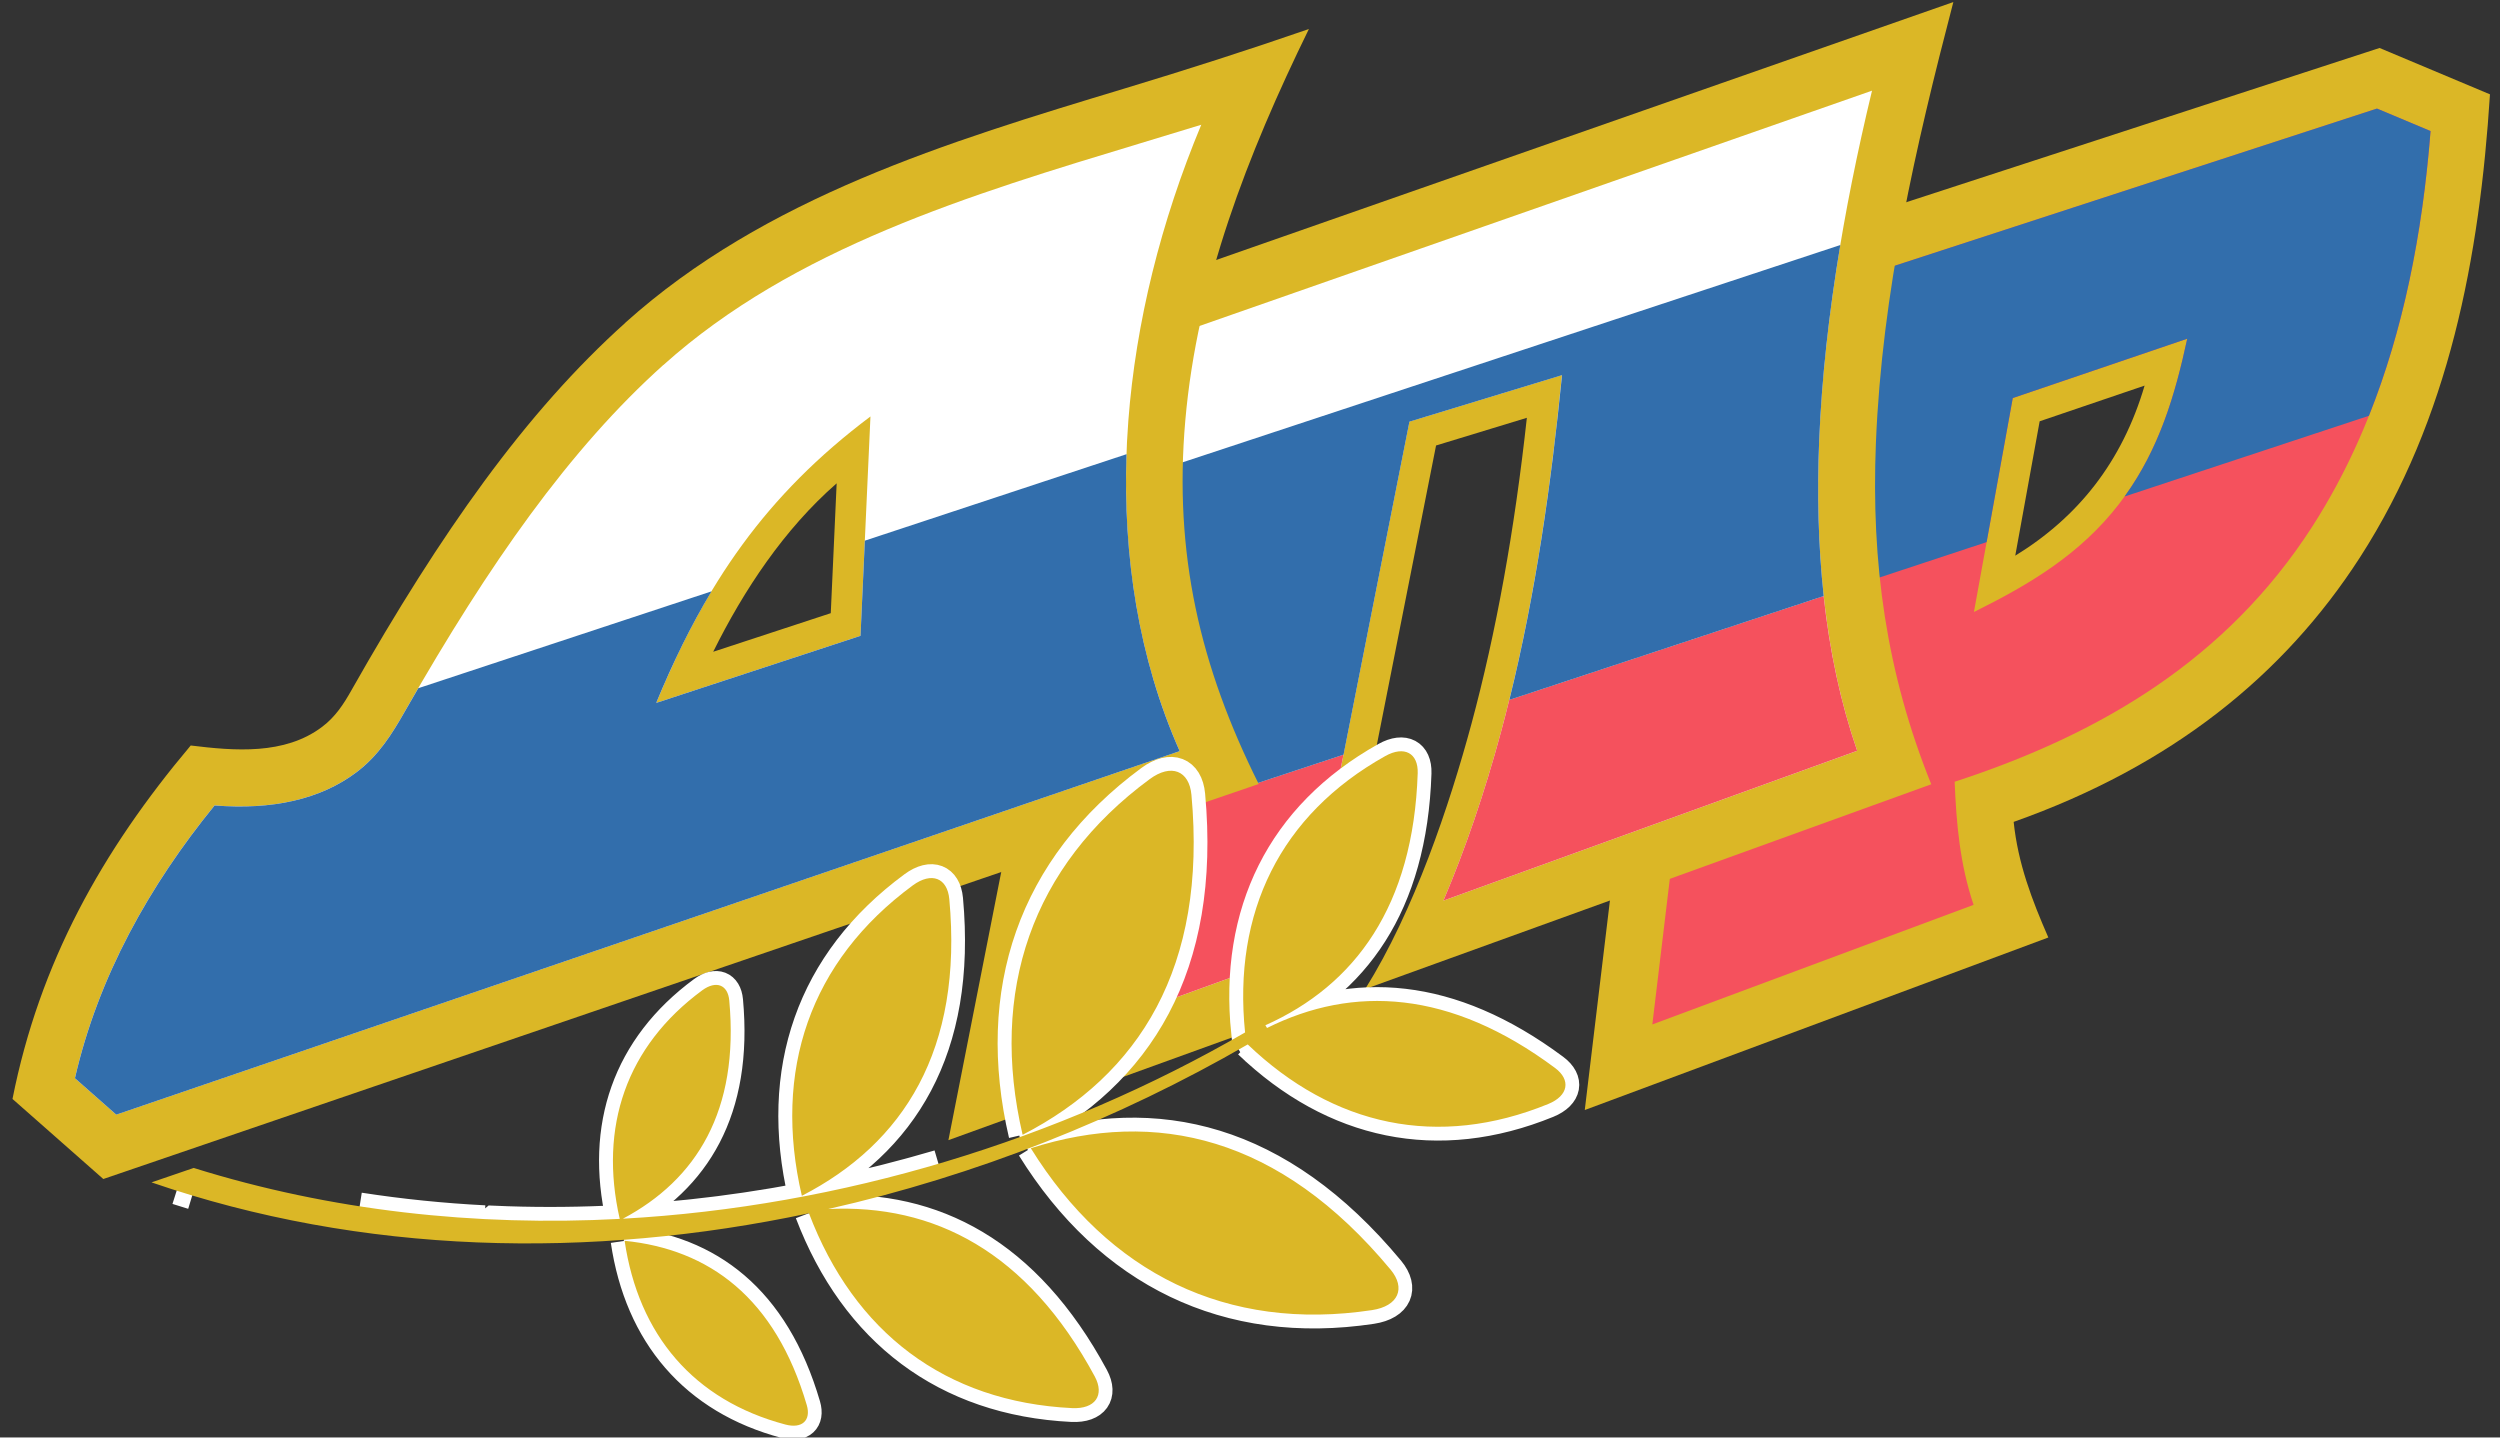
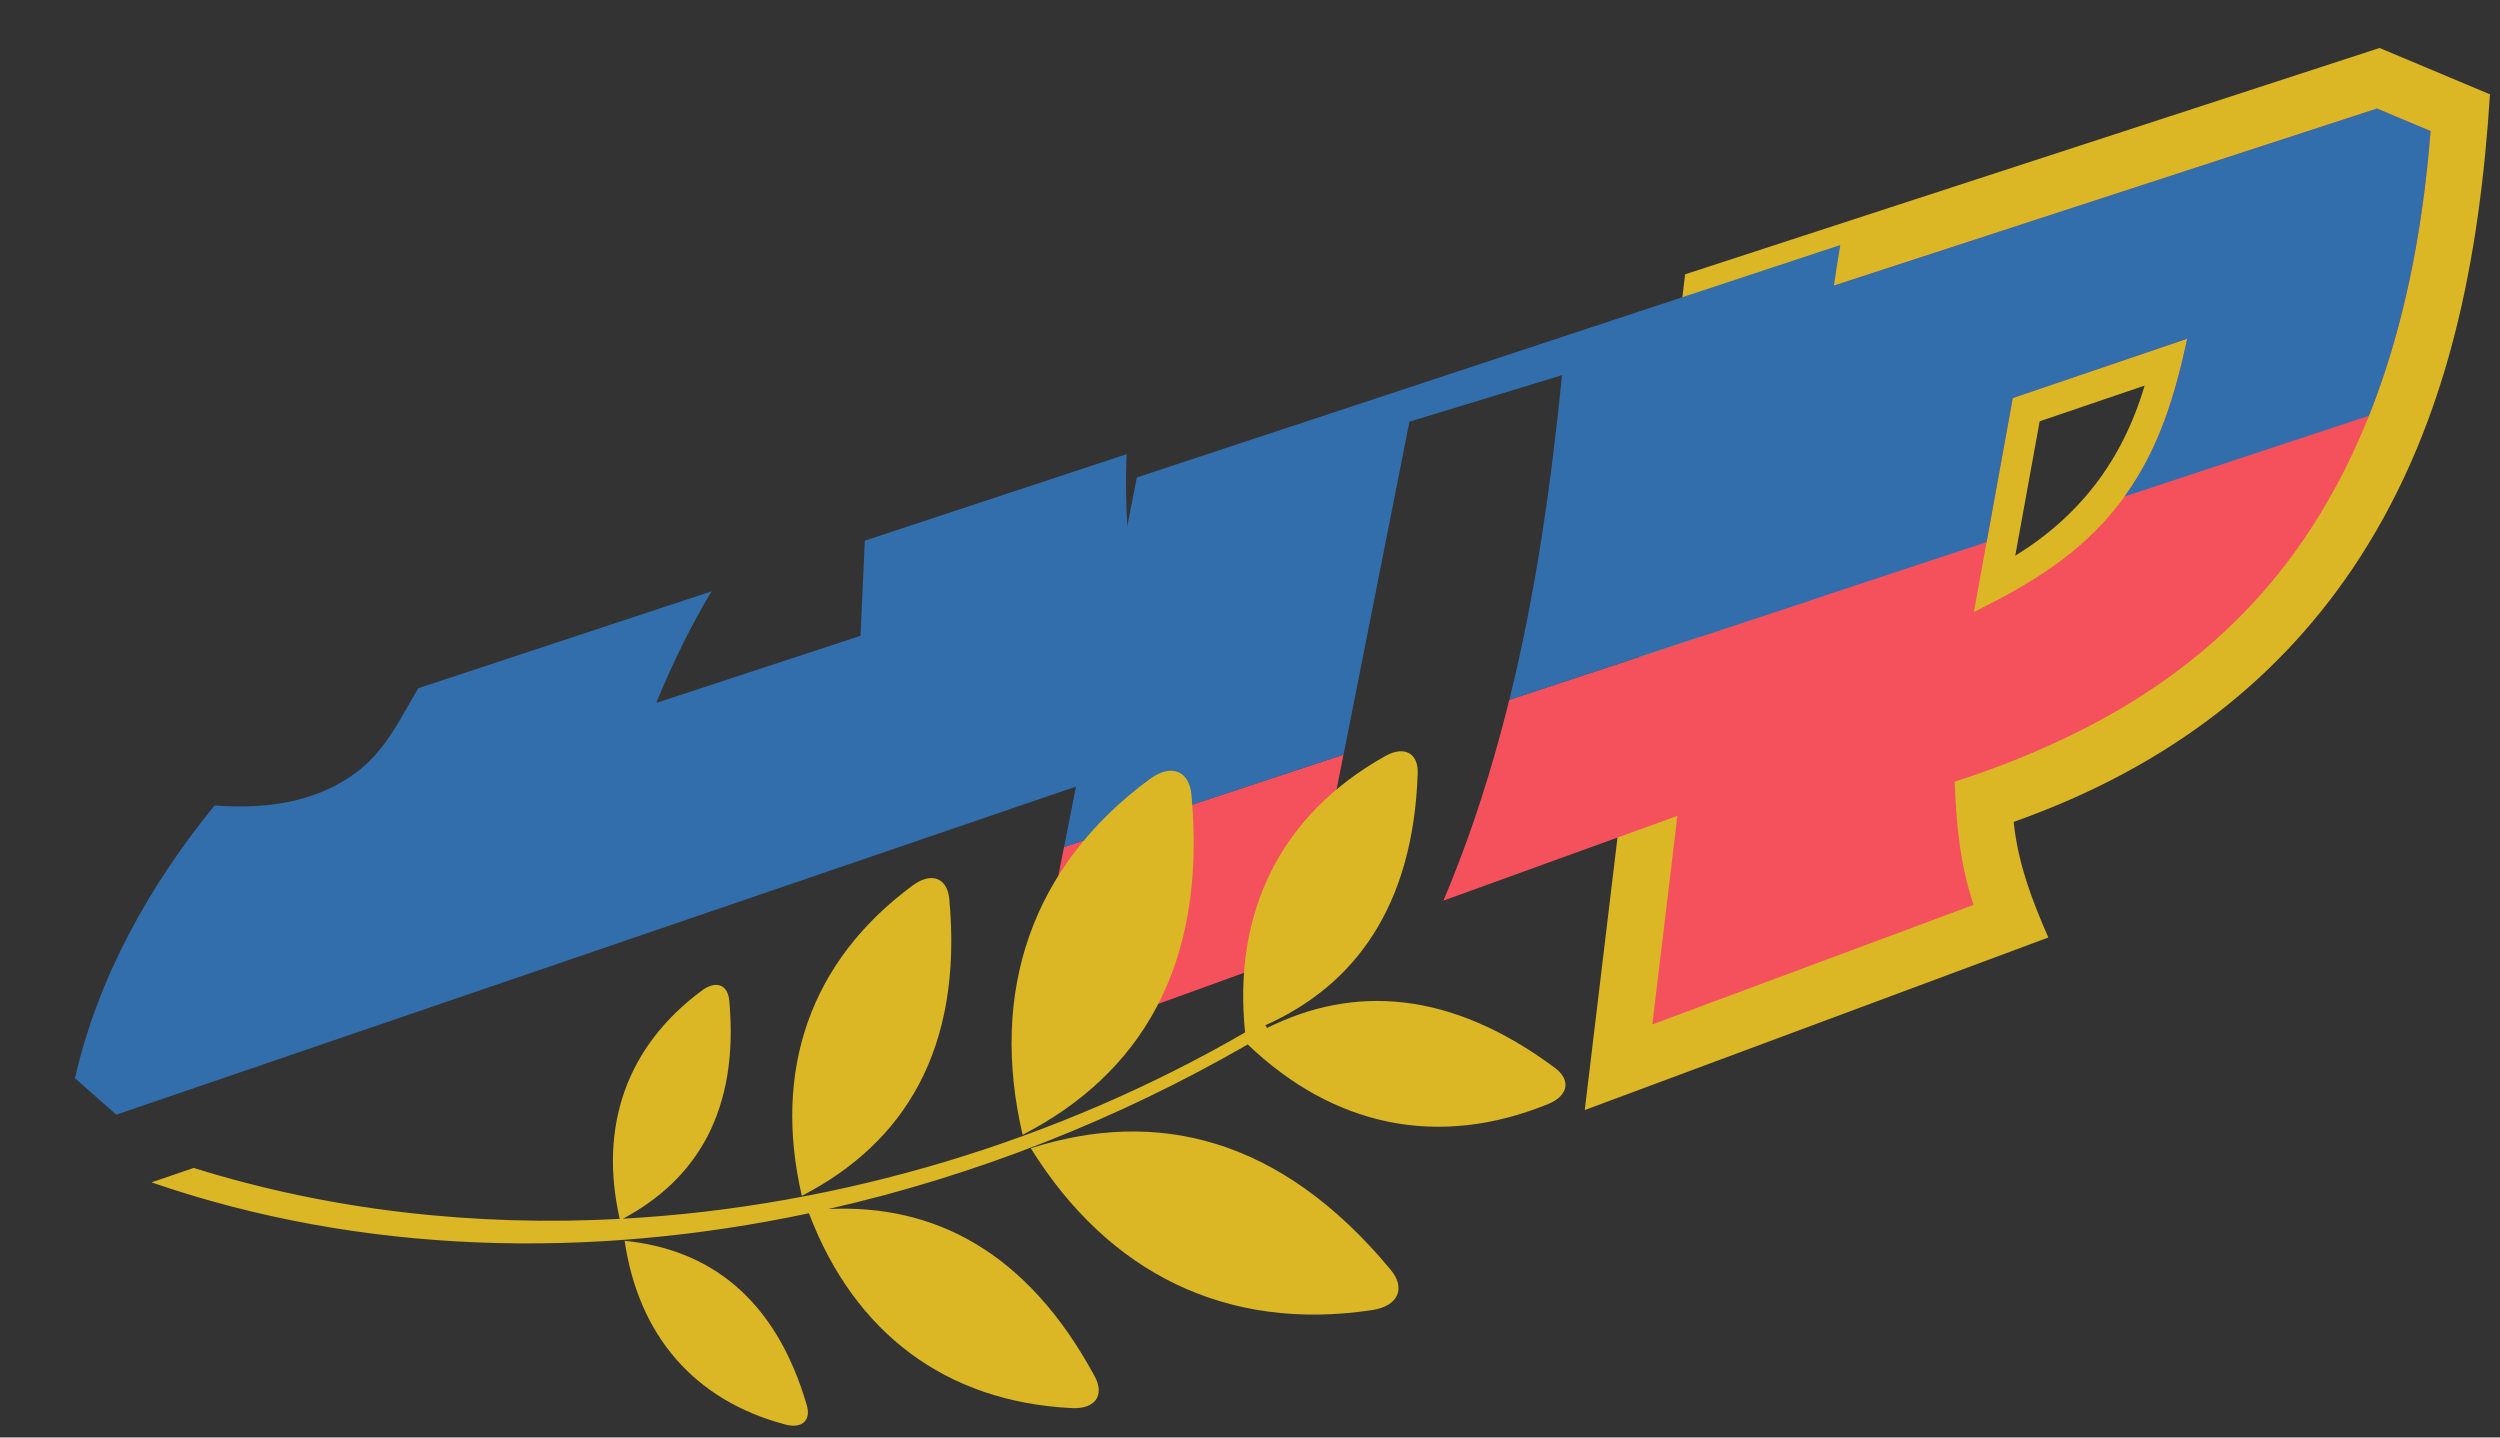
<svg xmlns="http://www.w3.org/2000/svg" version="1.1" width="400" height="230" viewBox="0 0 112.889 64.911" id="svg2" xml:space="preserve" style="fill-rule:evenodd">
  <rect x="0" y="0" width="112.889" height="64.911" fill="#333333" stroke="none" />
  <defs id="defs4">
    <style type="text/css" id="style6" />
  </defs>
  <path d="m 92.102,19.024 -1.102,6.068 c 1.43,-0.877 2.629,-1.939 3.59,-3.183 0.999,-1.293 1.749,-2.792 2.251,-4.497 l -4.74,1.612 z M 76.093,12.386 107.45,2.166 l 4.986,2.094 c -0.469,7.324 -1.827,14.642 -5.877,20.919 -3.434,5.321 -8.501,9.409 -15.631,11.934 0.197,1.883 0.82,3.512 1.566,5.22 L 71.561,50.124 76.093,12.386 z" id="path10" style="fill:#dbb726;fill-rule:nonzero" />
  <path d="m 90.887,17.975 7.879,-2.68 c -0.583,2.71 -1.349,5.222 -3.078,7.46 -1.759,2.278 -4.035,3.631 -6.554,4.88 l 1.754,-9.661 z m -12.439,-3.658 -3.836,31.942 14.506,-5.4 c -0.618,-1.848 -0.777,-3.651 -0.855,-5.559 6.626,-2.159 12.286,-5.536 16.138,-11.505 3.16,-4.898 4.809,-10.963 5.352,-17.876 L 107.333,4.903 78.448,14.318 z" id="path12" style="fill:#f5515d;fill-opacity:1;fill-rule:nonzero" />
  <path d="m 90.887,17.975 7.879,-2.68 c -0.554,2.576 -1.275,4.972 -2.831,7.126 l 11.035,-3.646 c 1.527,-3.824 2.413,-8.143 2.783,-12.857 l -2.419,-1.016 -28.885,9.414 -1.736,14.456 12.994,-4.293 1.181,-6.505 z" id="path14" style="fill:#326eac;fill-opacity:1;fill-rule:nonzero" />
-   <path d="M 50.337,13.342 88.204,0.093 C 86.498,6.631 84.982,13.206 84.708,19.988 c -0.22,5.434 0.466,10.389 2.499,15.426 l -25.563,9.248 c 2.211,-3.533 3.804,-8.288 4.8,-11.975 1.112,-4.122 1.946,-8.729 2.502,-13.821 l -4.1,1.25 -4.632,23.412 -6.95e-4,0 -0.354,1.789 -0.695,0.252 -6.94e-4,0 -16.338,5.916 7.513,-38.143 z" id="path16" style="fill:#dbb726;fill-rule:nonzero" />
-   <path d="M 65.18,40.667 83.862,33.902 C 82.441,29.786 81.934,25.052 82.144,19.891 82.343,14.963 83.198,9.64 84.532,4.094 L 52.57,15.277 46.216,47.534 58.913,42.936 63.641,19.039 70.532,16.938 c -0.544,5.434 -1.327,10.829 -2.752,16.11 -0.742,2.749 -1.611,5.287 -2.6,7.619 z" id="path18" style="fill:#ffffff;fill-rule:nonzero" />
  <path d="m 65.18,40.667 18.682,-6.765 c -0.749,-2.168 -1.245,-4.506 -1.515,-6.99 l -14.195,4.69 c -0.119,0.483 -0.242,0.964 -0.372,1.445 -0.742,2.749 -1.611,5.287 -2.6,7.619 z M 48.046,38.246 46.216,47.534 58.913,42.936 60.666,34.076 48.046,38.246 z" id="path20" style="fill:#f5515d;fill-opacity:1;fill-rule:nonzero" />
  <path d="m 82.35,26.914 c -0.242,-2.231 -0.303,-4.579 -0.204,-7.021 0.115,-2.825 0.442,-5.777 0.954,-8.829 L 51.335,21.559 48.049,38.248 60.669,34.078 63.644,19.041 70.535,16.94 c -0.495,4.938 -1.188,9.847 -2.38,14.665 l 14.195,-4.69 z" id="path22" style="fill:#326eac;fill-opacity:1;fill-rule:nonzero" />
-   <path d="M 56.838,35.402 4.665,53.239 0.564,49.624 C 1.786,43.47 4.6,38.427 8.612,33.663 c 1.973,0.242 4.24,0.438 5.934,-0.842 0.596,-0.45 0.968,-1.02 1.322,-1.65 2.043,-3.608 4.006,-6.724 5.99,-9.426 2.061,-2.806 4.15,-5.168 6.38,-7.17 l -0.002,-0.003 C 34.547,8.907 42.803,6.409 50.775,3.998 c 2.807,-0.849 5.563,-1.73 8.329,-2.688 -2.785,5.692 -5.043,11.514 -5.581,17.679 -0.524,6.005 0.658,11.094 3.315,16.413 z m -24.633,-5.971 5.309,-1.743 0.266,-5.863 c -2.369,2.068 -4.188,4.811 -5.575,7.606 z" id="path24" style="fill:#dbb726;fill-rule:nonzero" />
-   <path d="M 53.268,33.916 C 51.201,29.25 50.566,24.06 50.951,18.994 51.289,14.566 52.415,10.019 54.244,5.633 53.329,5.915 52.426,6.188 51.52,6.462 43.813,8.793 35.832,11.208 29.955,16.483 l -0.005,0 c -2.084,1.87 -4.057,4.106 -6.022,6.781 -1.853,2.524 -3.702,5.448 -5.631,8.832 -0.603,1.059 -1.2,2.02 -2.203,2.776 -1.631,1.231 -3.81,1.704 -6.406,1.498 -2.945,3.613 -5.259,7.747 -6.305,12.317 l 1.865,1.645 L 53.268,33.916 z M 29.631,31.74 c 2.22,-5.368 4.927,-9.37 9.675,-12.934 l -0.449,9.905 -9.225,3.029 z" id="path26" style="fill:#ffffff;fill-rule:nonzero" />
  <path d="M 53.268,33.916 C 51.406,29.714 50.708,25.088 50.869,20.509 l -11.817,3.905 -0.195,4.297 -9.225,3.029 c 0.755,-1.826 1.568,-3.492 2.498,-5.038 l -13.243,4.375 c -0.195,0.335 -0.392,0.675 -0.589,1.02 -0.603,1.059 -1.2,2.02 -2.203,2.776 -1.631,1.231 -3.81,1.704 -6.406,1.498 -2.945,3.613 -5.259,7.747 -6.305,12.317 l 1.865,1.645 48.02,-16.416 z" id="path28" style="fill:#326eac;fill-opacity:1;fill-rule:nonzero" />
-   <path d="m 16.24,54.475 c 1.867,0.29 3.751,0.481 5.643,0.577 -1.893,-0.097 -3.776,-0.288 -5.643,-0.577 z m 6.038,0.595 c 1.898,0.084 3.806,0.074 5.707,-0.028 -0.952,-4.161 0.29,-7.796 3.722,-10.325 0.629,-0.463 1.155,-0.247 1.22,0.458 0.456,4.979 -1.481,8.095 -4.806,9.859 4.819,-0.268 9.621,-1.118 14.256,-2.485 -6.51,1.92 -13.348,2.819 -20.098,2.52 z m 33.941,-8.45 c -0.554,-5.417 1.586,-9.822 6.327,-12.478 0.868,-0.486 1.498,-0.13 1.468,0.771 -0.198,5.998 -2.822,9.569 -6.876,11.383 l -0.096,-0.16 c -0.272,0.163 -0.547,0.324 -0.822,0.484 z m 0.991,-0.201 c 3.899,-1.942 8.265,-1.722 13.006,1.805 0.724,0.538 0.609,1.252 -0.311,1.628 -4.972,2.029 -9.699,1.009 -13.564,-2.691 l -0.405,0.232 c 0.462,-0.263 0.922,-0.531 1.377,-0.804 l -0.102,-0.17 z m -19.831,8.179 c 4.767,-0.242 9.002,1.9 12.054,7.56 0.454,0.842 0.021,1.477 -1.03,1.426 -5.735,-0.283 -9.839,-3.432 -11.881,-8.799 M 8.679,53.986 C 8.444,53.915 8.21,53.842 7.977,53.768 8.21,53.842 8.445,53.915 8.679,53.986 z m 19.522,2.046 c 0.628,4.251 3.121,7.199 7.26,8.296 0.755,0.2 1.166,-0.194 0.966,-0.874 -1.42,-4.858 -4.42,-7.042 -8.227,-7.422 z M 46.543,51.85 c 3.506,5.647 8.858,8.297 15.408,7.309 1.195,-0.181 1.535,-0.992 0.834,-1.834 -5.004,-6.021 -10.606,-7.275 -16.242,-5.475 z m -10.337,2.148 c -1.318,-5.65 0.353,-10.588 5.008,-14.019 0.849,-0.626 1.559,-0.334 1.647,0.618 0.623,6.805 -2.063,11.035 -6.655,13.4 z m 9.966,-2.755 c -1.509,-6.473 0.404,-12.13 5.737,-16.06 0.973,-0.717 1.786,-0.383 1.886,0.708 0.714,7.797 -2.363,12.642 -7.624,15.352 z" id="path30" style="fill:none;stroke:#ffffff;stroke-width:1.25" />
  <path d="m 8.746,52.739 c 6.19,1.934 12.726,2.648 19.238,2.301 -0.945,-4.157 0.294,-7.793 3.726,-10.322 0.632,-0.461 1.156,-0.248 1.22,0.458 0.457,4.978 -1.479,8.09 -4.804,9.856 9.864,-0.548 19.666,-3.531 28.096,-8.411 -0.554,-5.417 1.584,-9.823 6.326,-12.478 0.867,-0.488 1.499,-0.131 1.469,0.772 -0.199,5.994 -2.823,9.566 -6.878,11.381 l 0.074,0.123 c 3.899,-1.943 8.265,-1.723 13.005,1.805 0.724,0.538 0.611,1.253 -0.31,1.629 -4.974,2.029 -9.698,1.01 -13.566,-2.691 -5.837,3.37 -12.283,5.925 -18.947,7.433 4.762,-0.235 8.991,1.907 12.041,7.563 0.452,0.844 0.021,1.477 -1.029,1.426 -5.735,-0.282 -9.839,-3.431 -11.879,-8.798 -9.868,2.093 -20.177,1.881 -29.687,-1.395 l 1.905,-0.652 z m 27.462,1.259 c -1.314,-5.648 0.356,-10.59 5.011,-14.019 0.852,-0.622 1.559,-0.334 1.647,0.618 0.627,6.81 -2.063,11.033 -6.658,13.401 z m 9.969,-2.755 c -1.509,-6.473 0.404,-12.13 5.737,-16.06 0.973,-0.717 1.786,-0.383 1.886,0.708 0.714,7.797 -2.363,12.642 -7.624,15.352 z m 0.37,0.606 c 3.504,5.648 8.856,8.297 15.406,7.31 1.197,-0.182 1.538,-0.992 0.835,-1.834 C 57.784,51.303 52.184,50.05 46.547,51.849 z m -18.342,4.18 c 0.627,4.253 3.12,7.198 7.26,8.297 0.756,0.2 1.165,-0.192 0.967,-0.872 -1.421,-4.861 -4.42,-7.042 -8.227,-7.425 z" id="path32" style="fill:#dbb726;fill-rule:nonzero" />
</svg>